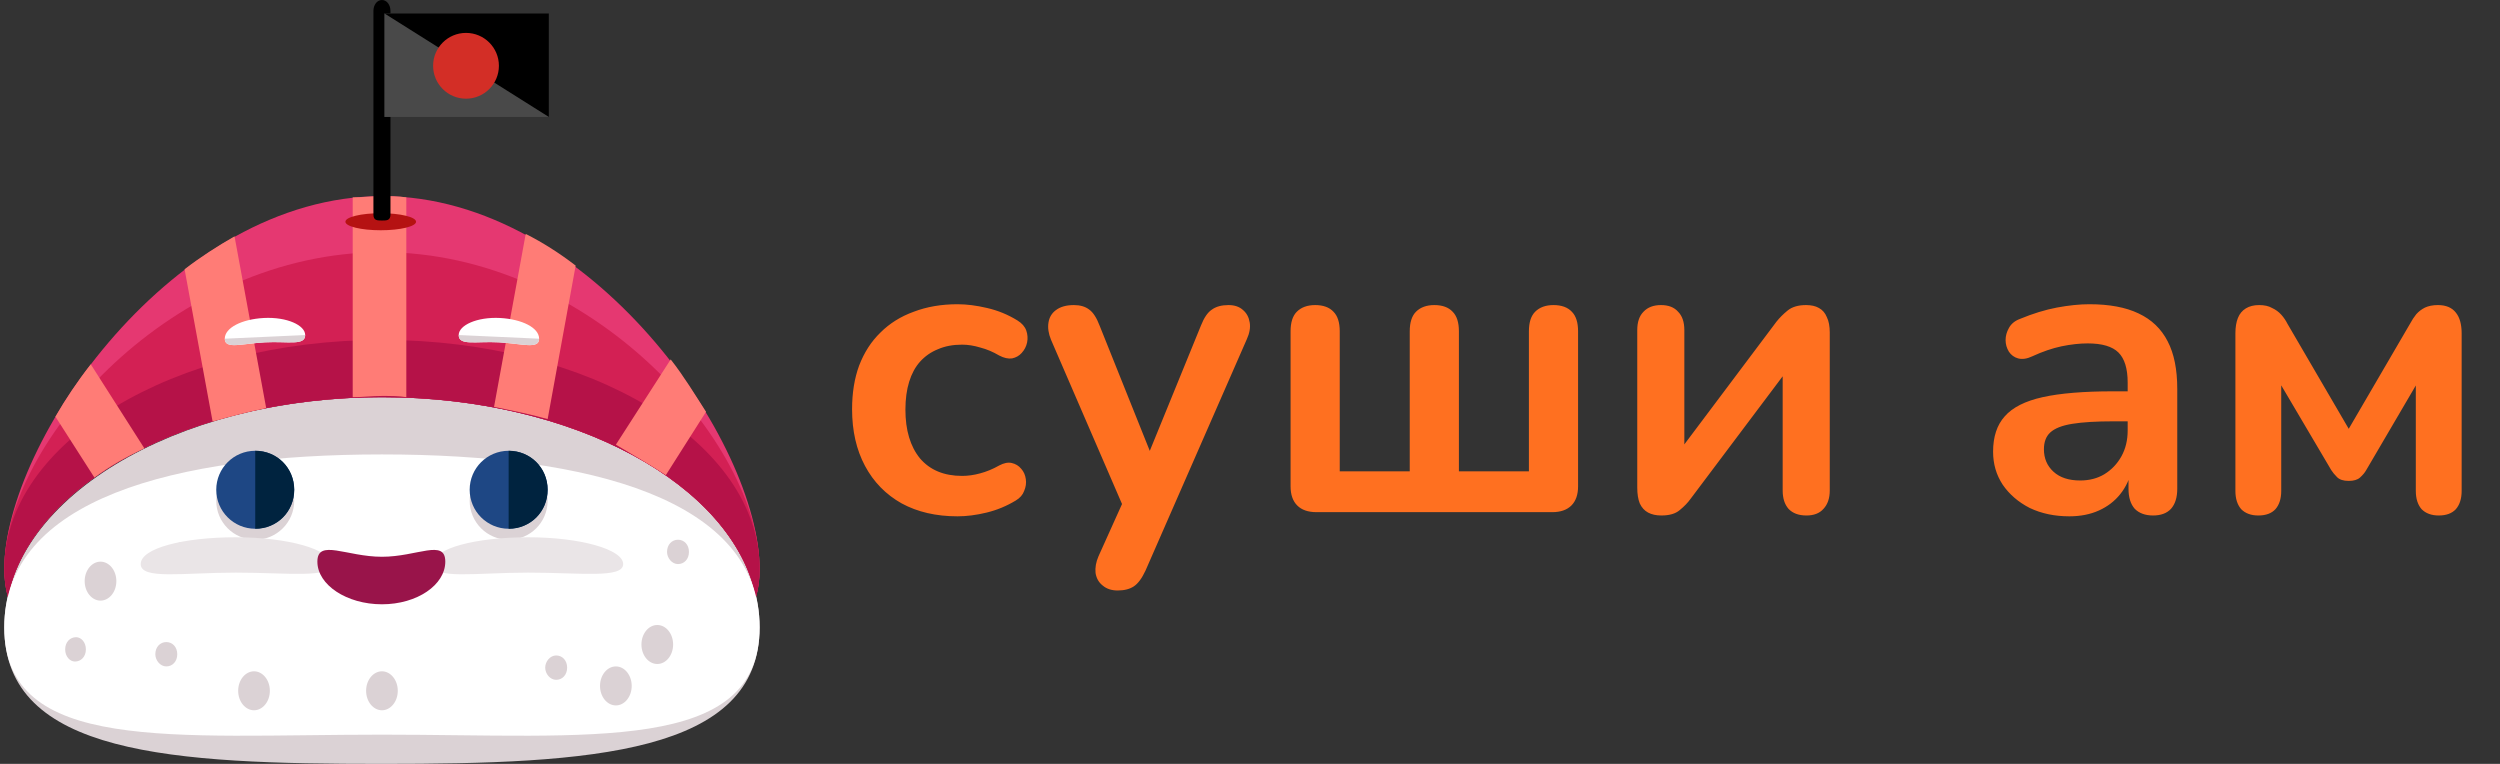
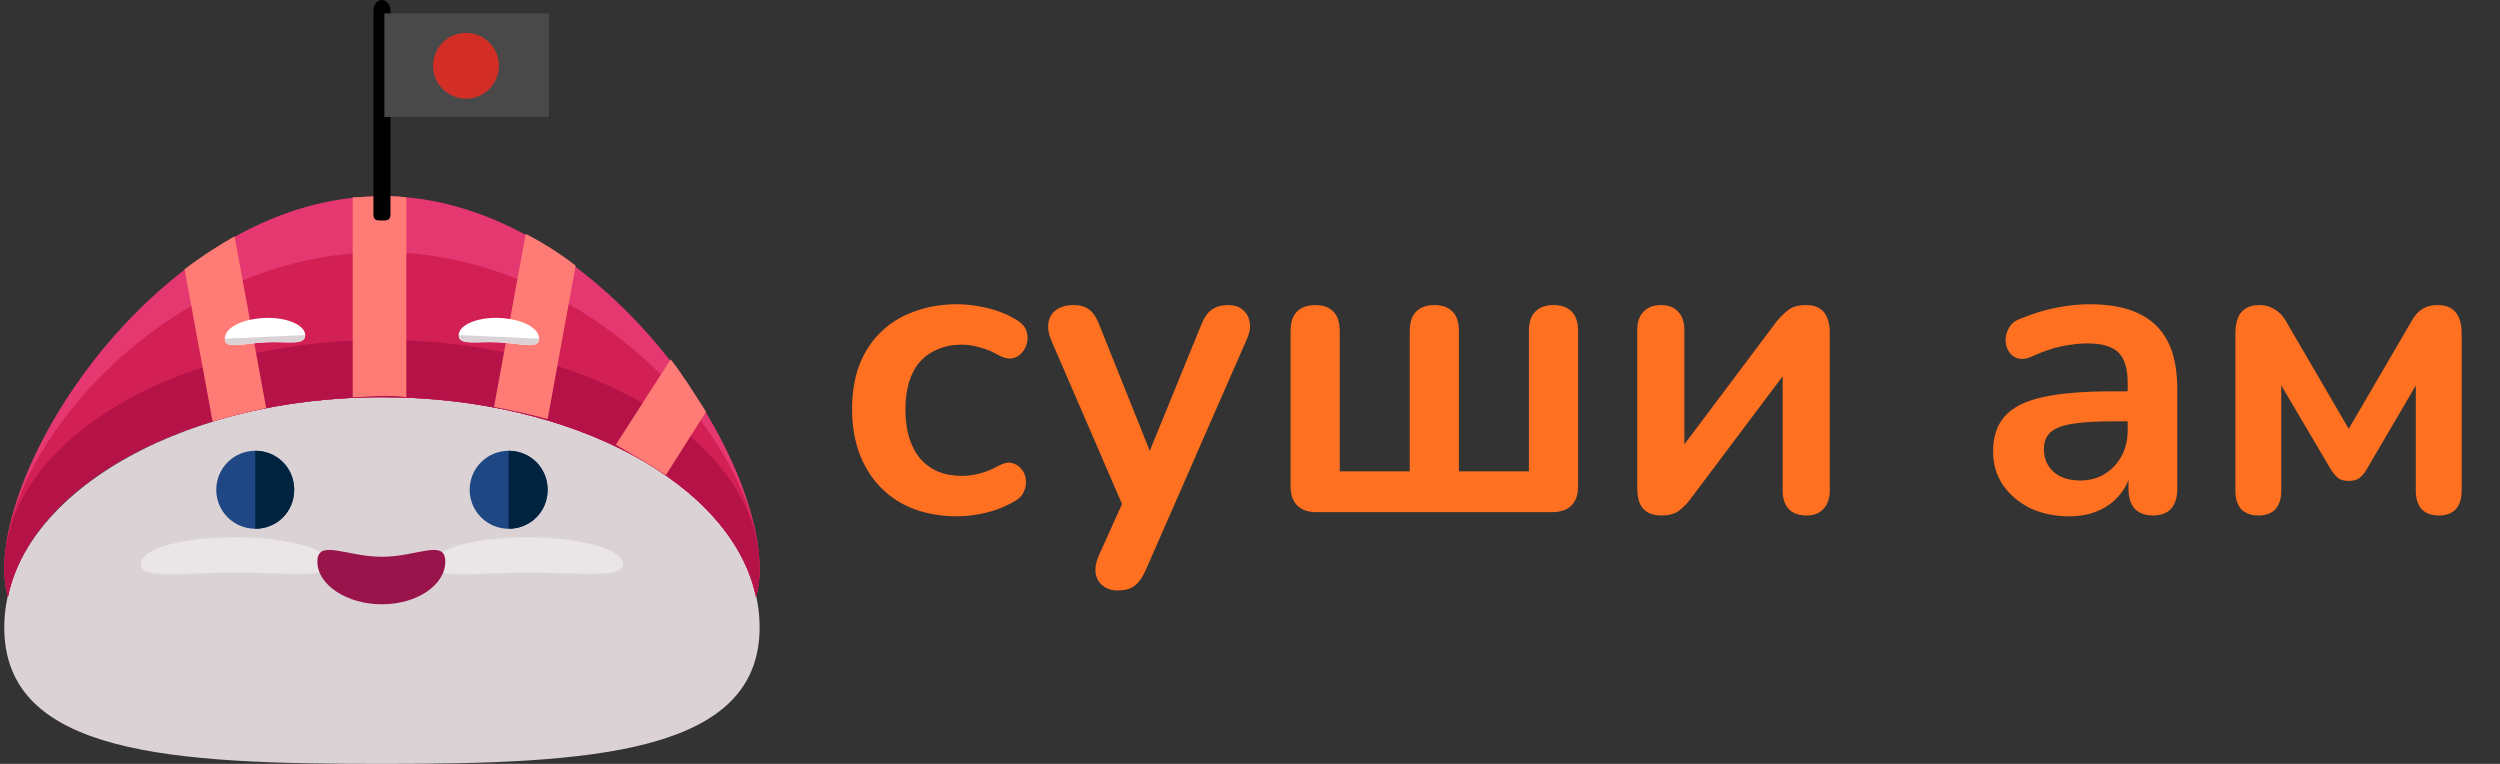
<svg xmlns="http://www.w3.org/2000/svg" width="144" height="44" viewBox="0 0 144 44" fill="none">
  <rect x="0" y="0" width="144" height="44" fill="#333333" stroke="none" />
  <g clip-path="url(#clip0_2_60)">
    <path d="M43.754 36.14C43.754 43.439 34 44 22 44C10 44 0.246 43.509 0.246 36.14C0.246 28.842 10 22.877 22 22.877C34 22.877 43.754 28.772 43.754 36.14Z" fill="#DBD2D5" />
    <path d="M22 22.877C33.088 22.877 42.211 27.93 43.544 34.386C43.684 33.895 43.754 33.404 43.754 32.772C43.754 25.474 34 11.298 22 11.298C10 11.298 0.246 25.474 0.246 32.772C0.246 33.333 0.316 33.895 0.456 34.386C1.789 27.86 10.912 22.877 22 22.877Z" fill="#E53871" />
    <path d="M22 22.877C33.088 22.877 42.211 27.93 43.544 34.386C43.684 33.895 43.754 33.404 43.754 32.772C43.754 25.474 34 14.526 22 14.526C10 14.526 0.246 25.404 0.246 32.772C0.246 33.333 0.316 33.895 0.456 34.386C1.789 27.86 10.912 22.877 22 22.877Z" fill="#D32054" />
    <path d="M22 22.877C33.088 22.877 42.211 27.93 43.544 34.386C43.684 33.895 43.754 33.404 43.754 32.772C43.754 25.474 34 19.579 22 19.579C10 19.579 0.246 25.474 0.246 32.772C0.246 33.333 0.316 33.895 0.456 34.386C1.789 27.86 10.912 22.877 22 22.877Z" fill="#B51248" />
-     <path d="M43.754 36.14C43.754 43.439 34 42.316 22 42.316C10 42.316 0.246 43.439 0.246 36.14C0.246 28.772 10 26.175 22 26.175C34 26.175 43.754 28.772 43.754 36.14Z" fill="white" />
    <path d="M20.316 11.368V22.877C20.877 22.877 21.439 22.807 22 22.807C22.491 22.807 22.983 22.807 23.404 22.877V11.368C22.912 11.298 22.491 11.298 22 11.298C21.439 11.298 20.877 11.368 20.316 11.368Z" fill="#FF7C76" />
    <path d="M12.246 24.281C13.228 24 14.281 23.719 15.333 23.509L13.509 13.614C12.526 14.175 11.544 14.807 10.632 15.509L12.246 24.281Z" fill="#FF7C76" />
-     <path d="M5.439 27.509C6.281 26.877 7.263 26.316 8.316 25.825L5.228 20.983C4.456 21.965 3.754 23.017 3.193 24L5.439 27.509Z" fill="#FF7C76" />
    <path d="M28.456 23.439C29.509 23.649 30.561 23.86 31.544 24.14L33.158 15.298C32.246 14.597 31.263 13.965 30.281 13.474L28.456 23.439Z" fill="#FF7C76" />
    <path d="M38.351 27.368L40.667 23.719C40.035 22.737 39.404 21.684 38.632 20.702L35.474 25.614C36.526 26.246 37.509 26.807 38.351 27.368Z" fill="#FF7C76" />
    <path d="M6.702 33.474C6.702 34.105 6.281 34.596 5.789 34.596C5.298 34.596 4.877 34.105 4.877 33.474C4.877 32.842 5.298 32.351 5.789 32.351C6.281 32.351 6.702 32.842 6.702 33.474Z" fill="#DBD2D5" />
    <path d="M22.912 39.789C22.912 40.421 22.491 40.912 22 40.912C21.509 40.912 21.088 40.421 21.088 39.789C21.088 39.158 21.509 38.667 22 38.667C22.491 38.667 22.912 39.158 22.912 39.789Z" fill="#DBD2D5" />
    <path d="M35.474 40.632C35.977 40.632 36.386 40.129 36.386 39.509C36.386 38.889 35.977 38.386 35.474 38.386C34.97 38.386 34.561 38.889 34.561 39.509C34.561 40.129 34.97 40.632 35.474 40.632Z" fill="#DBD2D5" />
    <path d="M37.86 38.246C38.364 38.246 38.772 37.743 38.772 37.123C38.772 36.503 38.364 36 37.86 36C37.356 36 36.947 36.503 36.947 37.123C36.947 37.743 37.356 38.246 37.86 38.246Z" fill="#DBD2D5" />
-     <path d="M32.667 38.456C32.667 38.877 32.386 39.158 32.035 39.158C31.684 39.158 31.404 38.807 31.404 38.456C31.404 38.105 31.684 37.754 32.035 37.754C32.386 37.754 32.667 38.035 32.667 38.456Z" fill="#DBD2D5" />
+     <path d="M32.667 38.456C32.667 38.877 32.386 39.158 32.035 39.158C31.404 38.105 31.684 37.754 32.035 37.754C32.386 37.754 32.667 38.035 32.667 38.456Z" fill="#DBD2D5" />
    <path d="M10.21 37.684C10.21 38.105 9.93 38.386 9.579 38.386C9.228 38.386 8.947 38.035 8.947 37.684C8.947 37.263 9.228 36.983 9.579 36.983C9.93 36.983 10.21 37.263 10.21 37.684Z" fill="#DBD2D5" />
    <path d="M4.947 37.404C4.947 37.825 4.667 38.105 4.316 38.105C4.035 38.105 3.754 37.825 3.754 37.404C3.754 36.983 4.035 36.702 4.386 36.702C4.667 36.702 4.947 36.983 4.947 37.404Z" fill="#DBD2D5" />
    <path d="M39.684 31.79C39.684 32.211 39.404 32.491 39.053 32.491C38.702 32.491 38.421 32.14 38.421 31.79C38.421 31.368 38.702 31.088 39.053 31.088C39.404 31.088 39.684 31.368 39.684 31.79Z" fill="#DBD2D5" />
    <path d="M10.491 32.632C10.84 32.632 11.123 32.317 11.123 31.93C11.123 31.542 10.84 31.228 10.491 31.228C10.142 31.228 9.86 31.542 9.86 31.93C9.86 32.317 10.142 32.632 10.491 32.632Z" fill="#DBD2D5" />
    <path d="M15.544 39.789C15.544 40.421 15.123 40.912 14.632 40.912C14.14 40.912 13.719 40.421 13.719 39.789C13.719 39.158 14.14 38.667 14.632 38.667C15.123 38.667 15.544 39.158 15.544 39.789Z" fill="#DBD2D5" />
-     <path d="M21.93 13.263C23.054 13.263 23.965 13.043 23.965 12.772C23.965 12.501 23.054 12.281 21.93 12.281C20.806 12.281 19.895 12.501 19.895 12.772C19.895 13.043 20.806 13.263 21.93 13.263Z" fill="#B51212" />
    <path d="M22.491 12.351C22.491 12.702 22.281 12.702 22 12.702C21.719 12.702 21.509 12.702 21.509 12.351V0.632C21.509 0.281 21.719 0 22 0C22.281 0 22.491 0.281 22.491 0.632V12.351Z" fill="black" />
    <path d="M31.614 0.772H22.14V6.737H31.614V0.772Z" fill="#494949" />
-     <path d="M22.14 0.772H31.614V6.737" fill="black" />
    <path d="M26.842 5.684C27.889 5.684 28.737 4.836 28.737 3.789C28.737 2.743 27.889 1.895 26.842 1.895C25.796 1.895 24.947 2.743 24.947 3.789C24.947 4.836 25.796 5.684 26.842 5.684Z" fill="#D32E26" />
    <path d="M14.702 31.088C15.942 31.088 16.947 30.082 16.947 28.842C16.947 27.602 15.942 26.596 14.702 26.596C13.461 26.596 12.456 27.602 12.456 28.842C12.456 30.082 13.461 31.088 14.702 31.088Z" fill="#DBD2D5" />
    <path d="M29.298 31.088C30.538 31.088 31.544 30.082 31.544 28.842C31.544 27.602 30.538 26.596 29.298 26.596C28.058 26.596 27.053 27.602 27.053 28.842C27.053 30.082 28.058 31.088 29.298 31.088Z" fill="#DBD2D5" />
    <path d="M14.702 30.456C15.942 30.456 16.947 29.451 16.947 28.21C16.947 26.97 15.942 25.965 14.702 25.965C13.461 25.965 12.456 26.97 12.456 28.21C12.456 29.451 13.461 30.456 14.702 30.456Z" fill="#1E4784" />
    <path d="M14.702 25.965C15.965 25.965 16.947 26.947 16.947 28.21C16.947 29.474 15.965 30.456 14.702 30.456" fill="#00233F" />
    <path d="M29.298 30.456C30.538 30.456 31.544 29.451 31.544 28.21C31.544 26.97 30.538 25.965 29.298 25.965C28.058 25.965 27.053 26.97 27.053 28.21C27.053 29.451 28.058 30.456 29.298 30.456Z" fill="#1E4784" />
    <path d="M29.298 25.965C30.561 25.965 31.544 26.947 31.544 28.21C31.544 29.474 30.561 30.456 29.298 30.456" fill="#00233F" />
    <path d="M17.579 19.298C17.579 19.93 16.596 19.649 15.263 19.719C13.93 19.79 12.947 20.14 12.947 19.509C12.947 18.877 13.93 18.386 15.193 18.316C16.526 18.246 17.579 18.737 17.579 19.298Z" fill="white" />
    <path d="M26.421 19.298C26.421 19.93 27.404 19.649 28.737 19.719C30.07 19.79 31.053 20.14 31.053 19.509C31.053 18.877 30.07 18.386 28.807 18.316C27.474 18.246 26.421 18.737 26.421 19.298Z" fill="white" />
    <path d="M17.579 19.298C17.579 19.93 16.596 19.649 15.263 19.719C13.93 19.79 12.947 20.14 12.947 19.509" fill="#DBD2D5" />
    <path d="M26.421 19.298C26.421 19.93 27.404 19.649 28.737 19.719C30.07 19.79 31.053 20.14 31.053 19.509" fill="#DBD2D5" />
    <path d="M19.053 32.491C19.053 33.333 16.596 32.983 13.579 32.983C10.561 32.983 8.105 33.404 8.105 32.491C8.105 31.579 10.561 30.947 13.579 30.947C16.596 30.947 19.053 31.649 19.053 32.491Z" fill="#EAE5E7" />
    <path d="M35.895 32.491C35.895 33.333 33.439 32.983 30.421 32.983C27.404 32.983 24.947 33.404 24.947 32.491C24.947 31.579 27.404 30.947 30.421 30.947C33.439 30.947 35.895 31.649 35.895 32.491Z" fill="#EAE5E7" />
    <path d="M25.649 32.351C25.649 33.684 24.035 34.807 22 34.807C19.965 34.807 18.281 33.684 18.281 32.351C18.281 31.017 19.965 32.07 22 32.07C24.035 32.07 25.649 31.017 25.649 32.351Z" fill="#99144A" />
  </g>
  <path d="M55.152 29.74C53.92 29.74 52.848 29.492 51.936 28.996C51.024 28.484 50.32 27.764 49.824 26.836C49.328 25.908 49.08 24.82 49.08 23.572C49.08 22.628 49.216 21.788 49.488 21.052C49.776 20.3 50.184 19.668 50.712 19.156C51.24 18.628 51.88 18.228 52.632 17.956C53.384 17.668 54.224 17.524 55.152 17.524C55.68 17.524 56.248 17.596 56.856 17.74C57.48 17.884 58.064 18.124 58.608 18.46C58.864 18.62 59.032 18.812 59.112 19.036C59.192 19.26 59.208 19.492 59.16 19.732C59.112 19.956 59.008 20.156 58.848 20.332C58.704 20.492 58.52 20.596 58.296 20.644C58.072 20.676 57.824 20.62 57.552 20.476C57.2 20.268 56.84 20.116 56.472 20.02C56.104 19.908 55.752 19.852 55.416 19.852C54.888 19.852 54.424 19.94 54.024 20.116C53.624 20.276 53.28 20.516 52.992 20.836C52.72 21.14 52.512 21.524 52.368 21.988C52.224 22.452 52.152 22.988 52.152 23.596C52.152 24.78 52.432 25.716 52.992 26.404C53.568 27.076 54.376 27.412 55.416 27.412C55.752 27.412 56.096 27.364 56.448 27.268C56.816 27.172 57.184 27.02 57.552 26.812C57.824 26.668 58.064 26.62 58.272 26.668C58.496 26.716 58.68 26.828 58.824 27.004C58.968 27.164 59.056 27.364 59.088 27.604C59.12 27.828 59.088 28.052 58.992 28.276C58.912 28.5 58.752 28.684 58.512 28.828C57.984 29.148 57.424 29.38 56.832 29.524C56.24 29.668 55.68 29.74 55.152 29.74ZM64.376 34.012C64.024 34.012 63.736 33.916 63.512 33.724C63.288 33.548 63.152 33.308 63.104 33.004C63.072 32.7 63.128 32.38 63.272 32.044L64.904 28.42V29.668L60.536 19.564C60.392 19.212 60.344 18.884 60.392 18.58C60.44 18.276 60.584 18.036 60.824 17.86C61.08 17.668 61.424 17.572 61.856 17.572C62.224 17.572 62.52 17.66 62.744 17.836C62.968 17.996 63.168 18.308 63.344 18.772L66.584 26.86H65.864L69.176 18.748C69.352 18.3 69.56 17.996 69.8 17.836C70.04 17.66 70.36 17.572 70.76 17.572C71.112 17.572 71.392 17.668 71.6 17.86C71.808 18.036 71.936 18.276 71.984 18.58C72.032 18.868 71.976 19.188 71.816 19.54L65.984 32.86C65.776 33.308 65.552 33.612 65.312 33.772C65.072 33.932 64.76 34.012 64.376 34.012ZM75.825 29.5C75.345 29.5 74.977 29.372 74.721 29.116C74.465 28.86 74.337 28.492 74.337 28.012V19.084C74.337 18.572 74.457 18.196 74.697 17.956C74.953 17.7 75.305 17.572 75.753 17.572C76.217 17.572 76.569 17.7 76.809 17.956C77.049 18.196 77.169 18.572 77.169 19.084V27.148H81.201V19.084C81.201 18.572 81.321 18.196 81.561 17.956C81.817 17.7 82.169 17.572 82.617 17.572C83.081 17.572 83.433 17.7 83.673 17.956C83.913 18.196 84.033 18.572 84.033 19.084V27.148H88.065V19.084C88.065 18.572 88.185 18.196 88.425 17.956C88.681 17.7 89.033 17.572 89.481 17.572C89.945 17.572 90.297 17.7 90.537 17.956C90.777 18.196 90.897 18.572 90.897 19.084V28.012C90.897 28.492 90.769 28.86 90.513 29.116C90.257 29.372 89.889 29.5 89.409 29.5H75.825ZM95.698 29.692C95.394 29.692 95.138 29.636 94.93 29.524C94.722 29.412 94.562 29.236 94.45 28.996C94.354 28.756 94.306 28.452 94.306 28.084V19.012C94.306 18.548 94.426 18.196 94.666 17.956C94.906 17.7 95.242 17.572 95.674 17.572C96.106 17.572 96.434 17.7 96.658 17.956C96.898 18.196 97.018 18.548 97.018 19.012V26.428H96.394L102.322 18.532C102.498 18.308 102.714 18.092 102.97 17.884C103.226 17.676 103.578 17.572 104.026 17.572C104.33 17.572 104.578 17.628 104.77 17.74C104.978 17.852 105.13 18.028 105.226 18.268C105.338 18.492 105.394 18.788 105.394 19.156V28.252C105.394 28.7 105.274 29.052 105.034 29.308C104.81 29.564 104.482 29.692 104.05 29.692C103.602 29.692 103.258 29.564 103.018 29.308C102.794 29.052 102.682 28.7 102.682 28.252V20.812H103.33L97.378 28.732C97.218 28.956 97.01 29.172 96.754 29.38C96.514 29.588 96.162 29.692 95.698 29.692ZM119.194 29.74C118.346 29.74 117.586 29.58 116.914 29.26C116.258 28.924 115.738 28.476 115.354 27.916C114.986 27.356 114.802 26.724 114.802 26.02C114.802 25.156 115.026 24.476 115.474 23.98C115.922 23.468 116.65 23.1 117.658 22.876C118.666 22.652 120.018 22.54 121.714 22.54H122.914V24.268H121.738C120.746 24.268 119.954 24.316 119.362 24.412C118.77 24.508 118.346 24.676 118.09 24.916C117.85 25.14 117.73 25.46 117.73 25.876C117.73 26.404 117.914 26.836 118.282 27.172C118.65 27.508 119.162 27.676 119.818 27.676C120.346 27.676 120.81 27.556 121.21 27.316C121.626 27.06 121.954 26.716 122.194 26.284C122.434 25.852 122.554 25.356 122.554 24.796V22.036C122.554 21.236 122.378 20.66 122.026 20.308C121.674 19.956 121.082 19.78 120.25 19.78C119.786 19.78 119.282 19.836 118.738 19.948C118.21 20.06 117.65 20.252 117.058 20.524C116.754 20.668 116.482 20.708 116.242 20.644C116.018 20.58 115.842 20.452 115.714 20.26C115.586 20.052 115.522 19.828 115.522 19.588C115.522 19.348 115.586 19.116 115.714 18.892C115.842 18.652 116.058 18.476 116.362 18.364C117.098 18.06 117.802 17.844 118.474 17.716C119.162 17.588 119.786 17.524 120.346 17.524C121.498 17.524 122.442 17.7 123.178 18.052C123.93 18.404 124.49 18.94 124.858 19.66C125.226 20.364 125.41 21.276 125.41 22.396V28.156C125.41 28.652 125.29 29.036 125.05 29.308C124.81 29.564 124.466 29.692 124.018 29.692C123.57 29.692 123.218 29.564 122.962 29.308C122.722 29.036 122.602 28.652 122.602 28.156V27.004H122.794C122.682 27.564 122.458 28.052 122.122 28.468C121.802 28.868 121.394 29.18 120.898 29.404C120.402 29.628 119.834 29.74 119.194 29.74ZM130.079 29.692C129.663 29.692 129.335 29.572 129.095 29.332C128.871 29.076 128.759 28.724 128.759 28.276V19.204C128.759 18.852 128.807 18.556 128.903 18.316C128.999 18.076 129.151 17.892 129.359 17.764C129.567 17.636 129.823 17.572 130.127 17.572C130.431 17.572 130.679 17.628 130.871 17.74C131.079 17.836 131.255 17.964 131.399 18.124C131.543 18.284 131.663 18.46 131.759 18.652L135.287 24.7L138.815 18.652C138.927 18.444 139.047 18.26 139.175 18.1C139.319 17.94 139.487 17.812 139.679 17.716C139.887 17.62 140.135 17.572 140.423 17.572C140.887 17.572 141.231 17.716 141.455 18.004C141.679 18.276 141.791 18.676 141.791 19.204V28.276C141.791 28.724 141.679 29.076 141.455 29.332C141.231 29.572 140.903 29.692 140.471 29.692C140.055 29.692 139.727 29.572 139.487 29.332C139.263 29.076 139.151 28.724 139.151 28.276V21.22H139.727L136.295 27.076C136.215 27.22 136.095 27.364 135.935 27.508C135.791 27.636 135.575 27.7 135.287 27.7C134.983 27.7 134.759 27.628 134.615 27.484C134.471 27.34 134.359 27.204 134.279 27.076L130.823 21.22H131.399V28.276C131.399 28.724 131.287 29.076 131.063 29.332C130.839 29.572 130.511 29.692 130.079 29.692Z" fill="#FF7020" />
  <defs>
    <clipPath id="clip0_2_60">
      <rect width="44" height="44" fill="white" />
    </clipPath>
  </defs>
</svg>